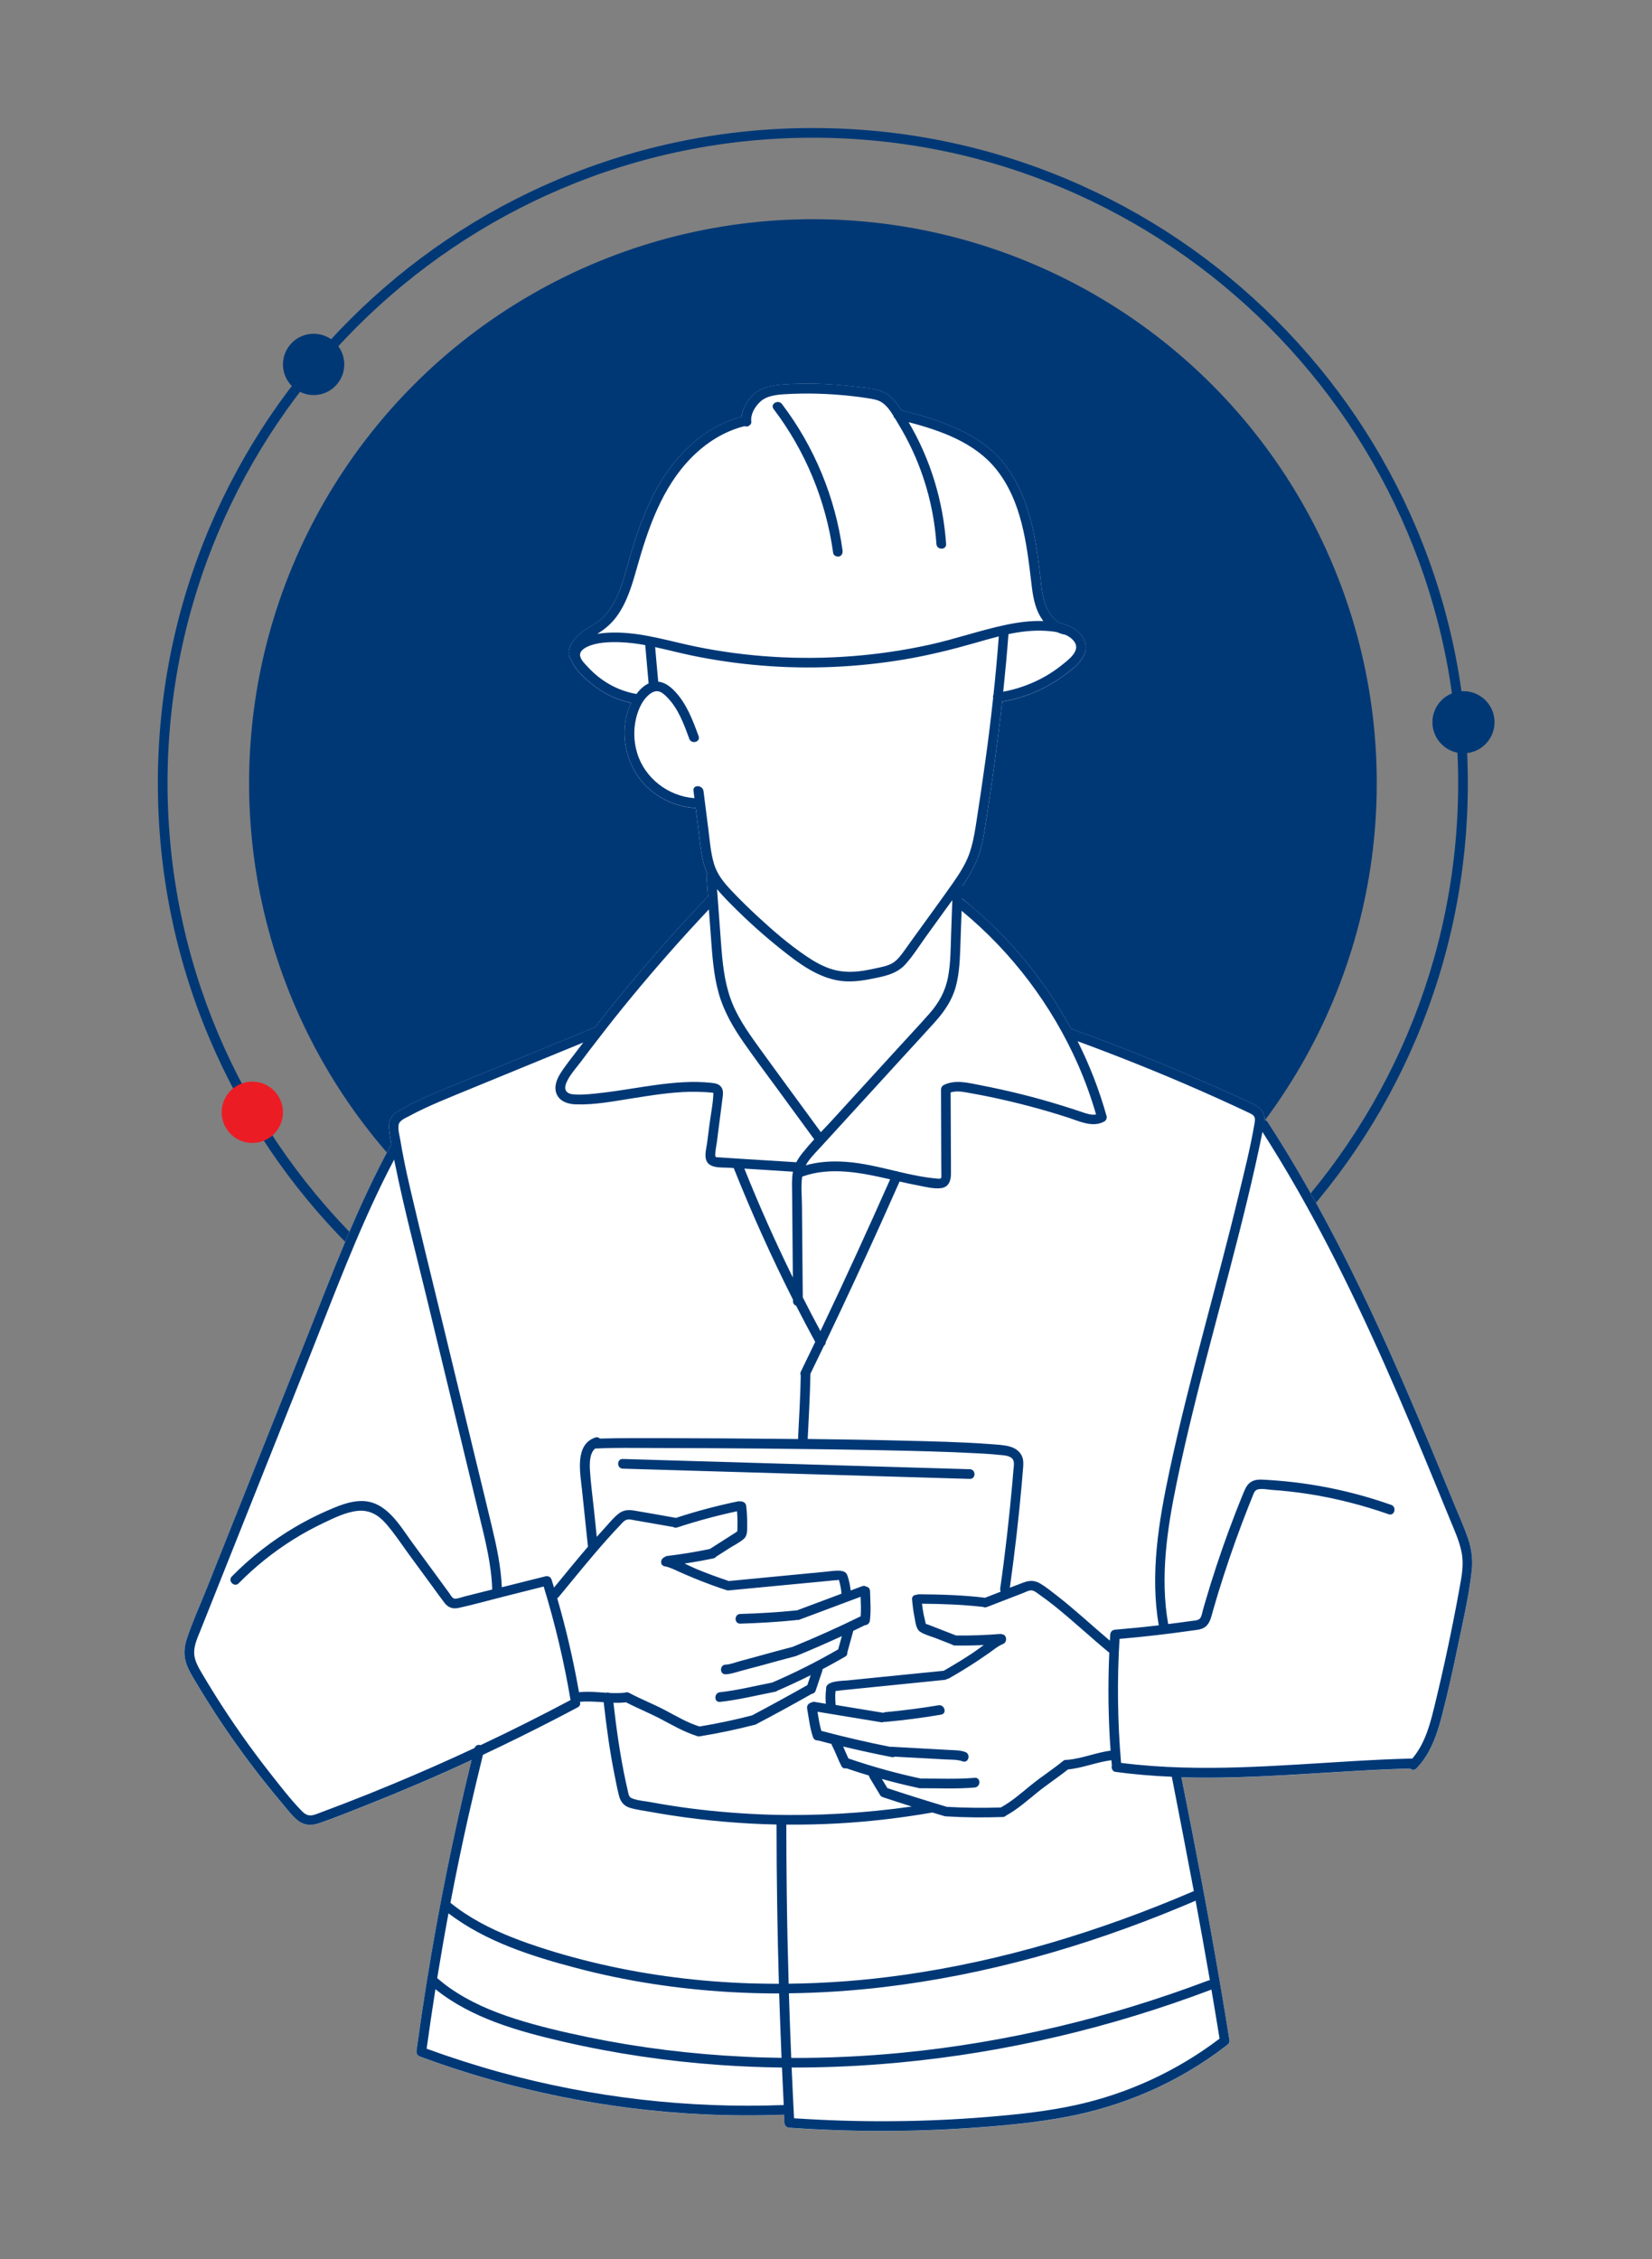
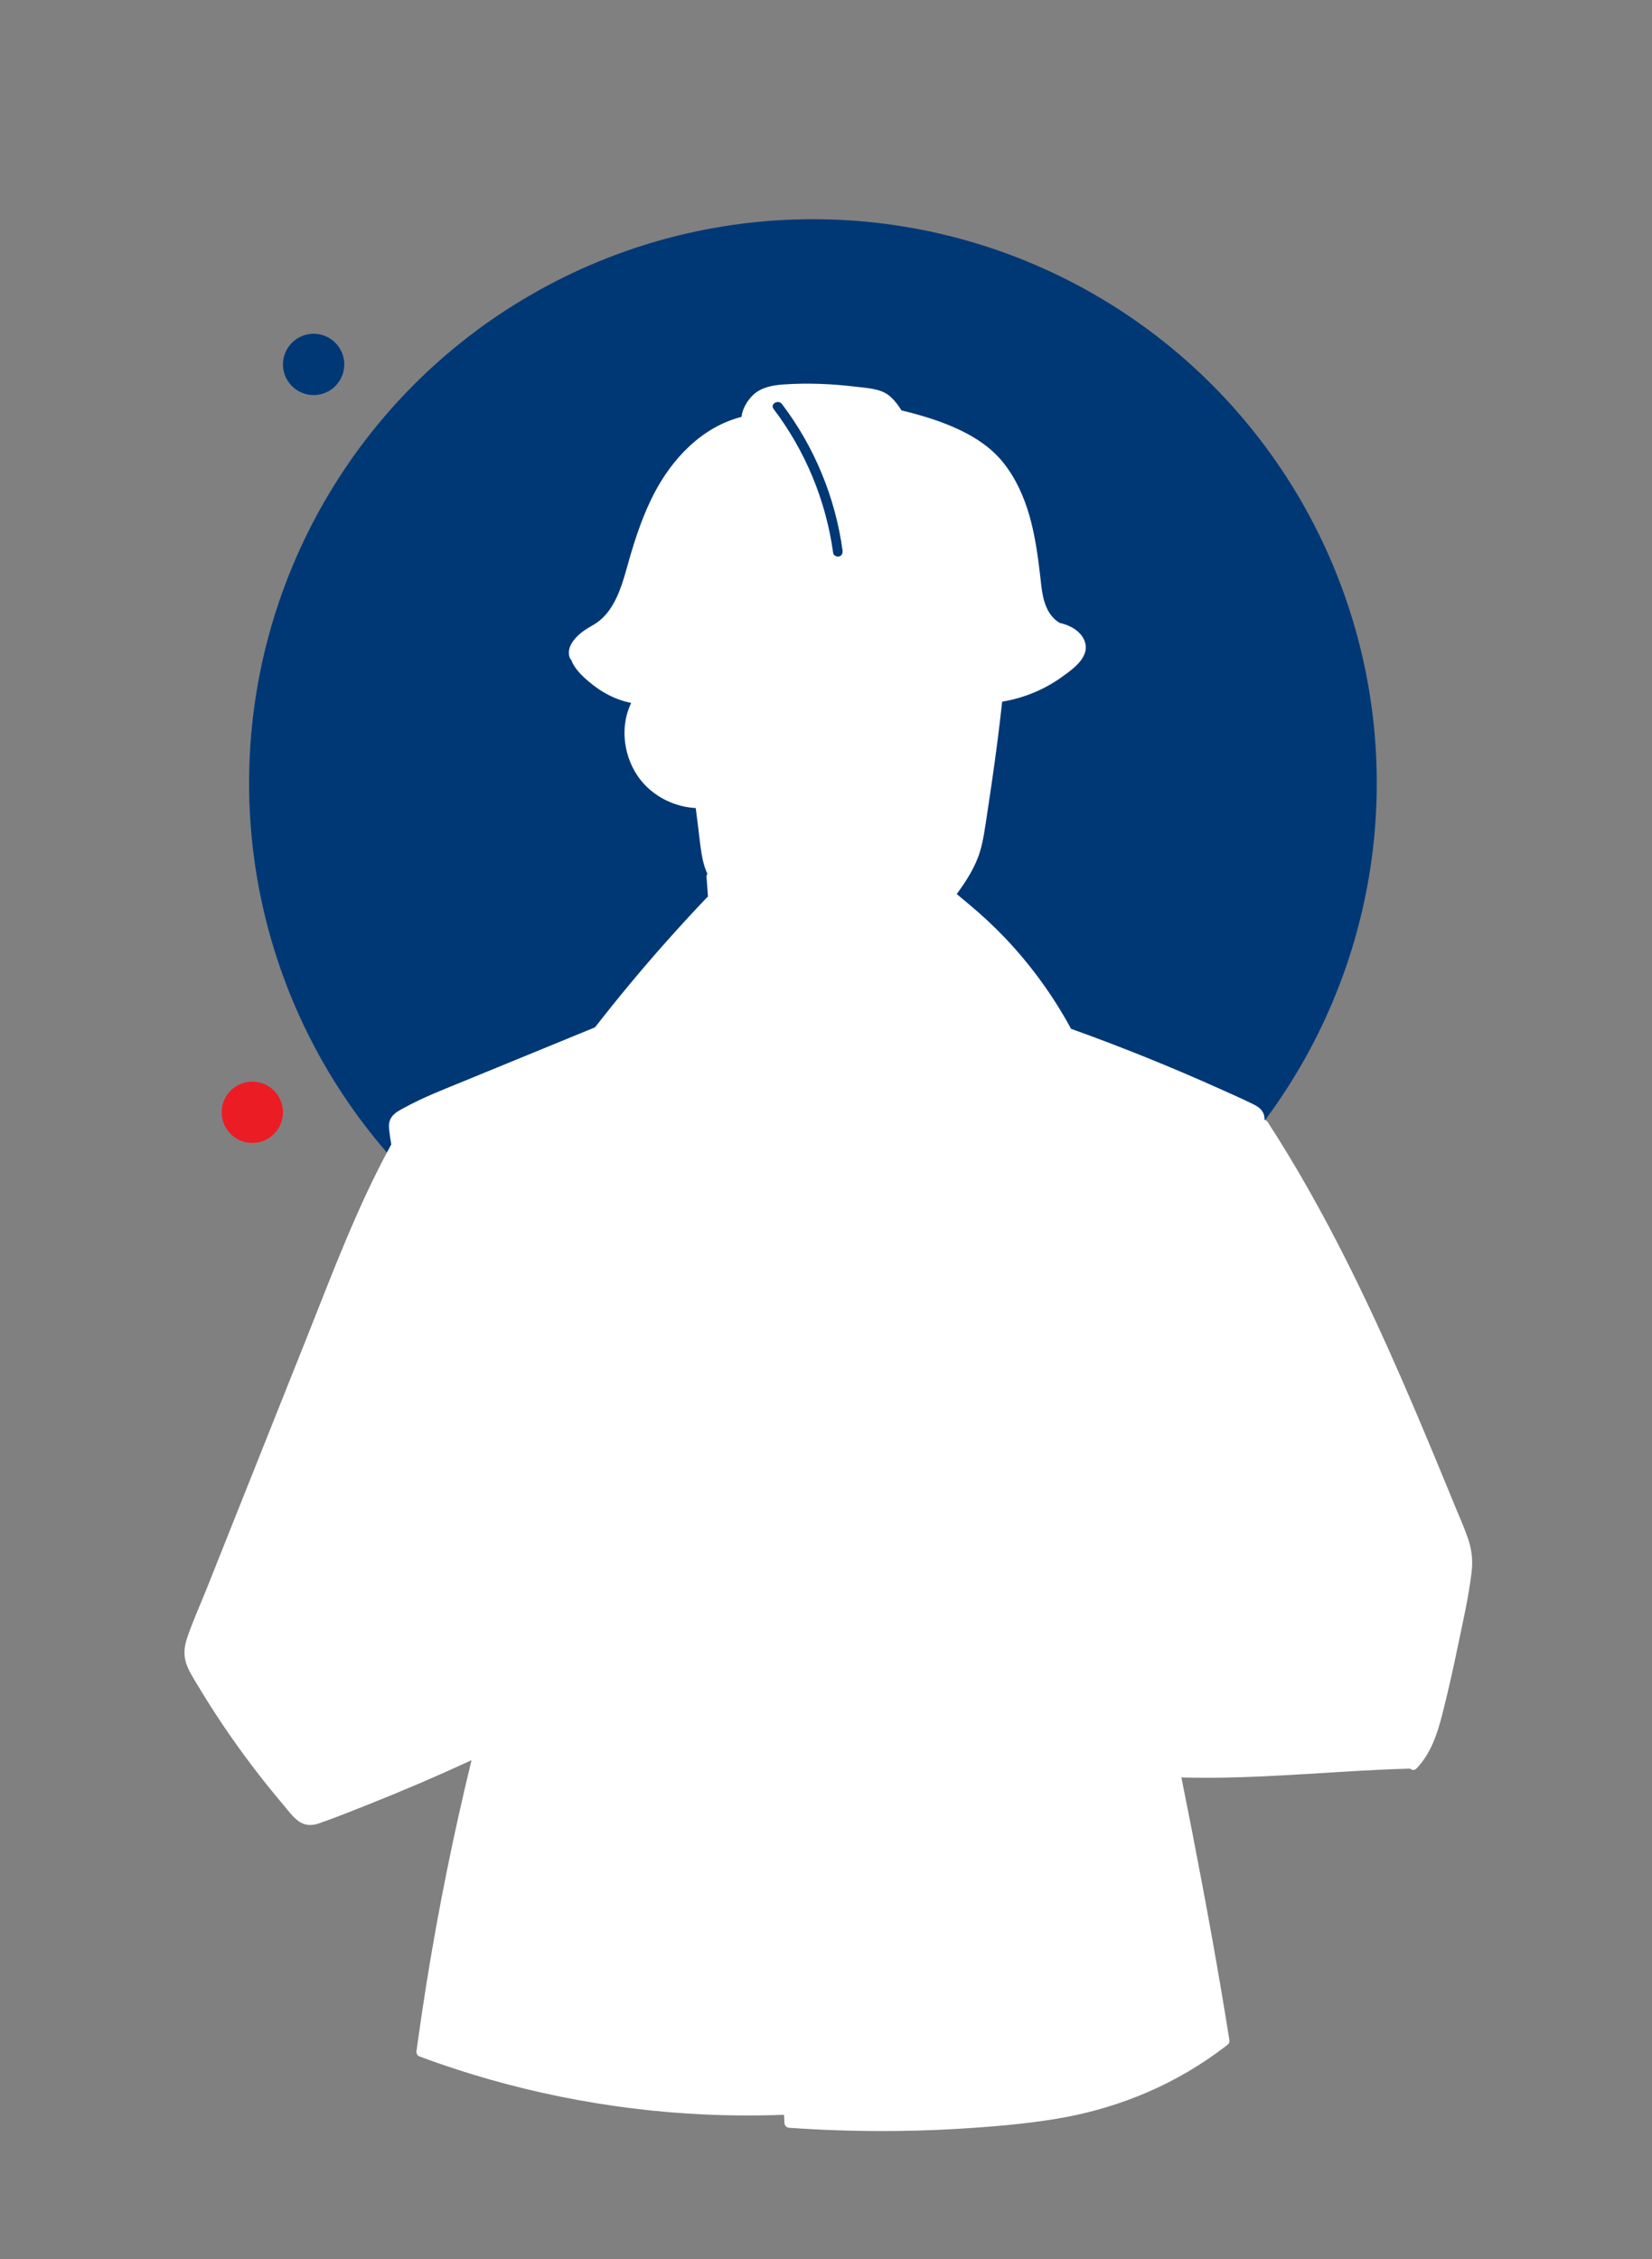
<svg xmlns="http://www.w3.org/2000/svg" version="1.1" id="Layer_1" x="0px" y="0px" viewBox="0 0 2048 2800" style="enable-background:new 0 0 2048 2800;" xml:space="preserve">
  <rect x="0" y="0" width="2048" height="2800" fill="#808080" stroke="none" />
  <style type="text/css">
	.st0{fill:#003876;}
	.st1{fill:#003876;stroke:#003876;stroke-miterlimit:10;}
	.st2{fill:#EC1C24;}
	.st3{fill:#FFFFFF;}
</style>
  <g>
    <g>
      <circle class="st0" cx="1007.8" cy="970.7" r="699" />
      <g>
-         <path class="st0" d="M1007.7,1782.7c-109.6,0-216-21.5-316.1-63.8c-96.7-40.9-183.5-99.4-258.1-174     c-74.6-74.6-133.1-161.4-174-258.1c-42.3-100.1-63.8-206.5-63.8-316.1s21.5-216,63.8-316.1c40.9-96.7,99.4-183.5,174-258.1     c74.6-74.6,161.4-133.1,258.1-174c100.1-42.3,206.5-63.8,316.1-63.8s216,21.5,316.1,63.8c96.7,40.9,183.5,99.4,258.1,174     c74.6,74.6,133.1,161.4,174,258.1c42.3,100.1,63.8,206.5,63.8,316.1s-21.5,216-63.8,316.1c-40.9,96.7-99.4,183.5-174,258.1     c-74.6,74.6-161.4,133.1-258.1,174C1223.7,1761.2,1117.4,1782.7,1007.7,1782.7z M1007.7,170.7c-441.1,0-800,358.9-800,800     s358.9,800,800,800s800-358.9,800-800S1448.9,170.7,1007.7,170.7z" />
-       </g>
+         </g>
      <circle class="st0" cx="388.8" cy="451.7" r="38" />
-       <circle class="st1" cx="1814.3" cy="895.2" r="38" />
      <circle class="st2" cx="312.8" cy="1378.7" r="38" />
    </g>
    <g>
      <path class="st3" d="M1820,1907.3c-4.5-13.3-10.3-26.2-15.7-39.2c-43-104.8-86.5-209.6-137.7-310.7    c-28.9-57.1-60.2-112.9-95-166.6c-1-1.6-2.4-2.4-3.9-2.7c0-2-0.2-4-0.7-6c-1.7-6.2-6.7-10.1-12.3-12.9    c-13.6-6.8-27.7-12.9-41.6-19.2c-60.7-27.3-122.6-52.3-185.3-74.8c-22.1-40.8-49.6-78.7-81.6-112.4    c-13.9-14.6-28.7-28.4-44.2-41.3v0l-15.9-13.3c12-16.6,23.3-33.8,29.1-53.7c4-13.7,5.8-27.9,8-41.9c2.1-13.9,4.2-27.7,6.2-41.6    c4.9-33.7,9.3-67.4,13-101.3c26.8-4.4,52.6-15,74.6-31c10.2-7.4,23.2-16.4,27.7-28.7c4.3-11.7-2-22.8-11.5-29.6    c-2.6-1.9-5.4-3.4-8.3-4.7c-0.3-0.1-0.6-0.3-0.9-0.4c-3.2-1.3-6.6-2.4-10-3.1c-7.4-4-13-11.3-16.4-18.8c-5.5-12.2-6.5-26-8-39.1    c-2.9-25.2-6.4-50.4-13.3-74.8c-6.8-23.7-16.9-46.4-32.3-65.8c-14.2-17.9-33.6-31-54.1-40.7c-23-11-47.6-18.3-72.3-24.3    c-4.6-7.3-9.9-14.3-16.6-19.3c-11-7.9-26.5-8.4-39.5-10c-29.6-3.6-59.7-4.9-89.5-2.9c-13.5,0.9-28.1,3.3-38.3,13    c-7,6.7-13.4,17-14.4,27.2c-49.1,12.5-86.2,51.9-108.8,95.8c-12.8,24.9-21.9,51.5-29.7,78.4c-6.5,22.4-11.8,46.3-25.6,65.6    c-3.6,5-7.9,9.6-12.7,13.4c-5.6,4.4-12.2,7.4-18.1,11.5c-10.1,7-22.9,20-18.2,33.6c0.4,1.2,1.1,2.1,1.9,2.7    c0.2,0.7,0.5,1.4,0.8,2.1c4.9,11.5,16.5,21.6,26.2,29.2c10.4,8.1,21.9,14.6,34.4,18.8c4.3,1.5,8.6,2.6,13,3.5    c-16.6,34.2-7.4,78.7,20,104.6c16.1,15.2,37.1,24.2,59.1,25.6c0.3,0,0.6,0,0.9,0c1,7.9,2,15.8,3,23.7c1.7,13.6,2.9,27.4,5.8,40.8    c1.3,6,3.2,11.7,5.7,17.2c-0.8,0.9-1.2,2.2-1.1,3.8c0.6,8.2,1.2,16.4,1.8,24.5c-0.5,0.3-1.1,0.7-1.6,1.2    c-32.7,34.4-64.3,69.8-94.6,106.2c-14.9,17.9-29.5,36.1-43.9,54.5c-53.7,22-107.4,44.1-161.1,66.1c-25.6,10.5-51.7,20.5-76,33.9    c-5.2,2.8-10.8,5.7-14.5,10.5c-3.8,4.9-4.3,10.9-3.5,16.9c0.7,5.9,1.6,11.9,2.6,17.8c-0.1,0.2-0.2,0.4-0.4,0.6    c-41.5,75.8-71.9,157.2-103.8,237.3c-33.2,83.3-66.5,166.7-99.7,250c-8.4,21-16.7,42-25.1,63c-8.2,20.5-17.6,41-24.5,62    c-3,9.2-4,18.7-1.4,28.1c2.6,9.4,8,17.8,12.9,26.1c10.5,17.5,21.4,34.8,32.8,51.8c23.1,34.3,48.1,67.4,74.8,98.9    c5.9,7,11.7,15,19,20.6c7.9,6,16.7,6.2,25.9,3c19.9-6.9,39.6-14.8,59.2-22.6c43.8-17.4,87.1-35.9,129.8-55.7    c-22.3,91.5-41,183.9-55.9,276.9c-4.4,27.7-8.5,55.4-12.3,83.2c-0.5,3.4,0.8,6.1,4.2,7.4c112.9,41.9,232.3,66.1,352.6,71.7    c32.9,1.5,65.9,1.6,98.8,0.4c0.2,3.4,0.3,6.7,0.5,10.1c0.2,3.4,2.6,5.8,6,6c77.2,5.4,154.7,5.4,231.8-0.2    c37.6-2.7,75.3-6.3,112.4-13.3c34-6.5,67.1-16.6,98.9-30.2c35-15,68-34.4,98.2-57.6c0.4-0.3,0.7-0.6,1-0.9    c2.2-1.2,3.8-3.6,3.3-6.6c-13.7-86.2-29.4-172.1-46.1-257.8c-4.4-22.6-8.9-45.2-13.4-67.7c67.8,2,135.8-3.2,203.5-7.2    c26.7-1.6,53.3-3,80-3.7c2.1,1.9,5.4,2.5,8-0.2c17.6-18.3,25.7-42.6,31.8-66.6c7.4-28.9,13.9-58.1,19.9-87.3    c6.1-29.2,12.9-58.7,16.4-88.3C1826.2,1935.1,1824.7,1921.1,1820,1907.3z" />
      <g>
        <path class="st0" d="M1032.9,685.5c0.4,3.2,4.5,4.9,7.4,4.2c3.5-0.9,4.6-4.2,4.2-7.4c-8.9-65.7-35-128.7-75.1-181.5     c-4.6-6.1-15-0.1-10.4,6.1C998.5,559,1024,620.6,1032.9,685.5z" />
-         <path class="st0" d="M1820,1907.2c-4.5-13.3-10.3-26.2-15.7-39.2c-43-104.8-86.5-209.6-137.7-310.7     c-28.9-57.1-60.2-112.9-95-166.6c-1-1.6-2.4-2.4-3.9-2.7c0-2-0.2-4-0.7-6c-1.7-6.2-6.7-10.1-12.3-12.9     c-13.6-6.8-27.7-12.9-41.6-19.2c-60.7-27.3-122.6-52.3-185.3-74.8c-22.1-40.8-49.6-78.7-81.6-112.4     c-16.6-17.4-34.4-33.7-53.3-48.6c-0.1-0.1-0.1-0.1-0.2-0.2c0.2-5.2,0.4-10.4,0.6-15.7c0-0.1,0-0.2,0-0.3     c9.2-13.5,17.3-27.6,21.9-43.5c4-13.7,5.8-27.9,8-41.9c2.1-13.9,4.2-27.7,6.2-41.6c4.9-33.7,9.3-67.4,13-101.3     c26.8-4.4,52.6-15,74.6-31c10.2-7.4,23.2-16.4,27.7-28.7c4.3-11.7-2-22.8-11.5-29.6c-2.6-1.9-5.4-3.4-8.3-4.7     c-0.3-0.1-0.6-0.3-0.9-0.4c-3.2-1.3-6.6-2.4-10-3.1c-7.4-4-13-11.3-16.4-18.8c-5.5-12.2-6.5-26-8-39.1     c-2.9-25.2-6.4-50.4-13.3-74.8c-6.8-23.7-16.9-46.4-32.3-65.8c-14.2-17.9-33.6-31-54.1-40.7c-23-11-47.6-18.3-72.3-24.3     c-4.6-7.3-9.9-14.3-16.6-19.3c-11-7.9-26.5-8.4-39.5-10c-29.6-3.6-59.7-4.9-89.5-2.9c-13.5,0.9-28.1,3.3-38.3,13     c-7,6.7-13.4,17-14.4,27.2c-49.1,12.5-86.2,51.9-108.8,95.8c-12.8,24.9-21.9,51.5-29.7,78.4c-6.5,22.4-11.8,46.3-25.6,65.6     c-3.6,5-7.9,9.6-12.7,13.4c-5.6,4.4-12.2,7.4-18.1,11.5c-10.1,7-22.9,20-18.2,33.6c0.4,1.2,1.1,2.1,1.9,2.7     c0.2,0.7,0.5,1.4,0.8,2.1c4.9,11.5,16.5,21.6,26.2,29.2c10.4,8.1,21.9,14.6,34.4,18.8c4.3,1.5,8.6,2.6,13,3.5     c-16.6,34.2-7.4,78.7,20,104.6c16.1,15.2,37.1,24.2,59.1,25.6c0.3,0,0.6,0,0.9,0c1,7.9,2,15.8,3,23.7c1.7,13.6,2.9,27.4,5.8,40.8     c1.3,6,3.2,11.7,5.7,17.2c-0.8,0.9-1.2,2.2-1.1,3.8c0.6,8.2,1.2,16.4,1.8,24.5c-0.5,0.3-1.1,0.7-1.6,1.2     c-32.7,34.4-64.3,69.8-94.6,106.2c-14.9,17.9-29.5,36.1-43.9,54.5c-53.7,22-107.4,44.1-161.1,66.1c-25.6,10.5-51.7,20.5-76,33.9     c-5.2,2.8-10.8,5.7-14.5,10.5c-3.8,4.9-4.3,10.9-3.5,16.9c0.7,5.9,1.6,11.9,2.6,17.8c-0.1,0.2-0.2,0.4-0.4,0.6     c-41.5,75.8-71.9,157.2-103.8,237.3c-33.2,83.3-66.5,166.7-99.7,250c-8.4,21-16.7,42-25.1,63c-8.2,20.5-17.6,41-24.5,62     c-3,9.2-4,18.7-1.4,28.1c2.6,9.4,8,17.8,12.9,26.1c10.5,17.5,21.4,34.8,32.8,51.8c23.1,34.3,48.1,67.4,74.8,98.9     c5.9,7,11.7,15,19,20.6c7.9,6,16.7,6.2,25.9,3c19.9-6.9,39.6-14.8,59.2-22.6c43.8-17.4,87.1-35.9,129.8-55.7     c-22.3,91.5-41,183.9-55.9,276.9c-4.4,27.7-8.5,55.4-12.3,83.2c-0.5,3.4,0.8,6.1,4.2,7.4c112.9,41.9,232.3,66.1,352.6,71.7     c32.9,1.5,65.9,1.6,98.8,0.4c0.2,3.4,0.3,6.7,0.5,10.1c0.2,3.4,2.6,5.8,6,6c77.2,5.4,154.7,5.4,231.8-0.2     c37.6-2.7,75.3-6.3,112.4-13.3c34-6.5,67.1-16.6,98.9-30.2c35-15,68-34.4,98.2-57.6c0.4-0.3,0.7-0.6,1-0.9     c2.2-1.2,3.8-3.6,3.3-6.6c-13.7-86.2-29.4-172.1-46.1-257.8c-4.4-22.6-8.9-45.2-13.4-67.7c67.8,2,135.8-3.2,203.5-7.2     c26.7-1.6,53.3-3,80-3.7c2.1,1.9,5.4,2.5,8-0.2c17.6-18.3,25.7-42.6,31.8-66.6c7.4-28.9,13.9-58.1,19.9-87.3     c6.1-29.2,12.9-58.7,16.4-88.3C1826.2,1935,1824.7,1921,1820,1907.2z M1489.4,1352.4c12.9,5.7,25.8,11.5,38.6,17.4     c6.4,3,12.8,5.9,19.2,9c2.6,1.2,6,2.5,7.6,5.1c1.5,2.5,0.9,6,0.4,8.8c-4.9,29.2-12.3,58.2-19.2,86.9     c-27.5,114.7-61.5,227.8-86.1,343.2c-13.4,62.9-24.3,127.8-13.4,191.8c-18,2.1-36,3.9-54.1,5.4c-3.4,0.3-5.8,2.5-6,6     c-0.2,2.5-0.3,5.1-0.5,7.6c-22.2-18.7-43.4-38.6-66.4-56.4c-6.4-4.9-12.8-10.2-19.7-14.3c-7-4.2-13.4-4.2-20.9-1.4     c-5.7,2.1-11.3,4.3-17,6.5c6-42.9,11-85.9,14.8-129c0.5-5.5,1-11.1,1.4-16.7c0.4-4.8,1-9.8-0.2-14.5c-2.1-8-8.7-12.9-16.4-14.9     c-7.5-2-15.6-2.3-23.4-2.9c-35.8-2.7-71.7-3.4-107.6-4.3c-39.7-1-79.5-1.6-119.2-2.1c1.3-27,2.9-53.9,3.4-80.9     c5.6-11.5,11.1-23,16.7-34.5c1.4-1.2,2.4-2.9,2.3-4.8c23.4-48.9,46.2-98,68.5-147.4c7.7-17.1,15.4-34.3,23-51.5     c7.6,1.7,15.1,3.4,22.7,4.8c9,1.7,19.6,4.6,28.7,3.4c9.3-1.1,12.2-9,12.3-17.2c0.1-10.6-0.1-21.2-0.1-31.8     c-0.1-23.2-0.2-46.4-0.3-69.6c6.1-2,12.9-1.2,19.2-0.1c8.8,1.5,17.5,3.2,26.2,4.9c17,3.5,33.8,7.4,50.6,11.8s33.4,9.3,49.8,14.6     c14.1,4.6,30.3,12.7,44.7,4.8c2.3-1.3,3.5-4.3,2.8-6.8c-9-32-21-63.1-35.9-92.7C1387.8,1309.7,1439,1330.2,1489.4,1352.4z      M1323.5,2181.3c-0.3,0-0.5,0.1-0.8,0.1c-1.6-0.3-3.4,0.1-4.9,1.4c-12.8,10.5-26.8,19.4-39.6,29.8c-12,9.7-23.9,20.4-37.6,27.8     c-22.3,0.7-44.6,0.4-66.8-0.8c-0.3-0.1-0.5-0.2-0.9-0.3c-24.4-7.3-48.7-14.9-72.8-22.9c-2.2-3.8-4.6-7.6-6.9-11.4     c14.7,4.1,29.6,7.8,44.6,11c0.7,0.3,1.6,0.5,2.6,0.5c22.7-0.1,45.4,1.1,68-0.9c7.6-0.7,7.7-12.7,0-12c-22.3,1.9-44.7,0.8-67,0.9     c-30.3-6.5-60.2-14.8-89.6-24.9c-2.3-4.9-4.4-9.9-6.5-14.8c20,4.8,40,9.2,60.2,13.1c1.5,0.3,2.8,0.1,3.9-0.5     c13.6,0.7,27.1,1.5,40.7,2.2c7.2,0.4,14.4,0.8,21.6,1.2c7.1,0.4,14.9-0.1,21.7,2.4c7.3,2.6,10.4-9,3.2-11.6     c-6.6-2.4-14-2.2-21-2.6c-7.8-0.4-15.7-0.9-23.5-1.3c-15.7-0.9-31.4-1.7-47-2.6c-0.5,0-1,0-1.5,0.1     c-28.7-5.7-57.2-12.3-85.4-19.8c-2.2-7.8-3.5-15.8-4.7-23.7c26.3,4.3,52.6,8.6,78.8,13c1.4,0.2,2.7,0,3.7-0.5     c0.5,0.1,1,0.1,1.6,0.1c23.1-2.1,46.2-5.1,69.1-9c7.6-1.3,4.4-12.8-3.2-11.6c-21.9,3.6-43.8,6.5-65.9,8.5c-1,0.1-1.8,0.4-2.6,0.8     c-19.7-3.2-39.3-6.5-59-9.7c-0.6-5.5-0.7-10.9-0.3-16.4c0.2-0.4,0.4-0.7,0.6-1.1c0,0,0.1,0,0.1,0c1.3,0.3,3.6-0.4,5-0.5     c2.6-0.3,5.3-0.5,7.9-0.8c5.9-0.6,11.9-1.2,17.8-1.8c11.6-1.2,23.1-2.3,34.7-3.5c23.1-2.3,46.2-4.6,69.3-7     c1.3-0.1,2.3-0.6,3.2-1.2c0.8-0.1,1.6-0.3,2.4-0.8c11.6-6.6,22.9-13.5,34-20.8c5.3-3.5,10.5-7.1,15.7-10.7     c5.4-3.8,10.7-8.4,16.9-10.9c6.1-2.5,4.6-11.6-0.6-12c-0.8-0.4-1.8-0.6-3-0.5c-18.1,1.5-36.3,2.1-54.5,1.9     c-0.1-0.1-0.3-0.1-0.4-0.2c-11.3-4.4-22.6-8.8-33.9-13.2c-0.7-0.3-3-0.8-3.5-1.4c0.3,0.4-0.3-2.5-0.4-2.8     c-0.7-2.8-1.3-5.5-1.9-8.3c-0.9-4.5-1.6-9-2.1-13.5c25.4,0.2,50.8,1.1,76,4c1.2,0.6,2.6,0.8,4.3,0.1c0,0,0,0,0.1,0     c0.3-0.1,0.6-0.2,0.9-0.3c14.7-5.7,29.4-11.4,44.2-17.1c3.2-1.2,7.2-3.6,10.7-3.2c3.2,0.4,6.3,3.1,8.9,4.9     c6.4,4.5,12.6,9.1,18.7,14c23.5,18.7,45.2,39.3,68.4,58.3c-1.8,40.5-1.3,81,1.6,121.4C1358.7,2172.3,1341.6,2179.7,1323.5,2181.3     z M1499.9,2454.5c-0.7,0-1.4,0.1-2.1,0.4c-61,23-123.4,42.3-186.9,57.3c-63.5,15-128,25.9-193,32.2c-45.5,4.4-91.2,6.6-137,6.4     c-1.1-26.7-2.1-53.4-2.9-80.1c39.3-0.5,78.5-3.1,117.5-7.7c63.1-7.5,125.5-20,186.8-36.7c61.4-16.8,121.7-37.8,180.5-62.2     c6.5-2.7,13-5.4,19.4-8.2C1488.3,2388.8,1494.2,2421.6,1499.9,2454.5z M968.8,2548.6c0,0.7,0.1,1.4,0.1,2.1     c-15.3-0.2-30.6-0.6-45.9-1.4c-65-3.1-129.7-11-193.4-24.1c-30.8-6.4-61.6-13.5-91.6-23.1c-28.3-9.1-56-20.8-80.4-38     c-5.4-3.8-10.6-7.9-15.6-12.2c4.4-26.8,9-53.6,14-80.3c46,35,103.1,53.2,158.3,67.7c62,16.4,125.7,26,189.7,29.8     c20.6,1.2,41.3,1.8,61.9,1.8C966.8,2496.7,967.7,2522.7,968.8,2548.6z M954.7,2249.3c-33.1-1-66.1-3.6-98.9-7.8     c-16.3-2.1-32.6-4.7-48.9-7.7c-7.5-1.4-16.3-1.9-23.5-4.8c-3.4-1.4-4-4.2-4.7-7.4c-1-4.3-2-8.7-2.9-13c-7-32.4-11.6-65.1-15.3-98     c4.9,0.1,9.9,0,14.8-0.5c0.3,0,0.5-0.1,0.8-0.1c14.4,7.5,29.5,13.5,43.8,21.1c14,7.4,28.4,15.7,43.6,20.5     c1.1,0.6,2.4,0.8,3.9,0.6c23.2-3.8,46.2-8.6,68.9-14.5c1-0.3,1.8-0.7,2.5-1.3c0,0,0.1,0,0.1,0c22.6-11.9,45.1-24.2,67.3-36.8     c2.1-0.3,4.1-1.5,5-4.1c2.7-8,5.4-16.1,8.1-24.1c0.3-0.9,0.4-1.7,0.3-2.4c9.4-5,18.8-10.2,28-15.5c2.3-1.3,3.1-3.5,2.9-5.5     c2.4-8.3,4.5-16.7,6.9-25c0.2-0.5,0.2-1,0.3-1.5c4.8-2.3,9.6-4.6,14.4-7c2.9-0.2,5.8-2.1,6.3-5.7c1.5-12.2,0.5-24.4,0.2-36.6     c-0.1-3.4-2.4-5.3-5-5.7c-1.2-0.9-2.9-1.2-4.8-0.4c-4.7,1.8-9.5,3.5-14.2,5.3c-0.7-6.1-1.9-12.1-3.8-17.9     c-0.1-0.4-0.3-0.7-0.5-1.1c-2.4-8.4-18.5-5-25.1-4.4c-13.5,1.3-27.1,2.6-40.6,3.9c-27.1,2.6-54.2,5.2-81.3,7.8c0,0,0,0,0,0     c-0.3-0.2-0.7-0.3-1.1-0.5c-12.9-4.3-25.7-9-38.3-14.2c-5-2.1-10.1-4.6-15.2-7c12-1.8,23.9-3.9,35.7-6.4c1.6-0.3,2.7-1.1,3.4-2.1     c5.6-3.6,11.3-7.2,16.9-10.8c5.7-3.6,12.8-7,17.8-11.6c4.6-4.2,3.7-12.1,3.8-17.7c0.1-7.6-0.3-15.1-1.2-22.7     c-0.4-4-4-5.9-7.1-5.7c-0.9-0.2-1.9-0.3-2.9-0.1c-26.1,5.4-51.8,12.2-77,20.5c-0.1,0-0.1,0-0.2,0c-17.1-3-34.3-6.2-51.4-9     c-7.8-1.3-14.1-0.9-20.4,4.4c-6,5-11.2,11.3-16.4,17.1c-3.3,3.6-6.6,7.3-9.9,11c-1.1-11-2.3-22-3.4-33.1c-1.7-16.3-4-32.6-5-49     c-0.5-8.2-0.8-21.9,6.7-27.5c0.5,0.1,1,0.2,1.6,0.1c23.8-1.2,47.8-0.6,71.6-0.6c44.8,0,89.6,0.3,134.4,0.7     c49.7,0.5,99.5,1.1,149.2,2.1c39.1,0.8,78.2,1.7,117.3,3.8c6.3,0.3,12.6,0.7,18.9,1.2c2.4,0.2,4.8,0.4,7.3,0.7     c5.2,0.5,13.6,0.6,17,5.3c2.5,3.5,1.4,9.1,1,13.1c-0.5,5.6-0.9,11.1-1.4,16.7c-1,10.8-2,21.5-3.1,32.3     c-2.2,21.8-4.7,43.7-7.5,65.5c-1.4,10.8-2.8,21.7-4.4,32.5c-0.2,1.5,0,2.9,0.5,4.2c-6.4,2.5-12.9,5-19.3,7.5     c-27.2-3.3-54.7-4.1-82.1-4.3c-1.2,0-2.2,0.3-3,0.7c-3,0-5.8,1.9-5.4,5.8c0.7,7.5,1.6,14.9,3.1,22.2c1.1,5.7,1.7,14.4,7.1,17.9     c5.7,3.6,13.2,5.5,19.4,7.9c6.6,2.6,13.1,5.1,19.7,7.7c0.9,0.8,2.1,1.2,3.7,1.3c12,0.2,24,0,35.9-0.6c-4.4,3.2-8.8,6.5-13.2,9.5     c-11.6,7.7-23.5,15-35.6,21.9c-0.3,0.2-0.5,0.3-0.8,0.5c-26.7,2.7-53.3,5.4-80,8c-13.2,1.3-26.4,2.7-39.6,4     c-5.9,0.6-27.6,0.2-26.2,10.6c0,0.1,0,0.3-0.1,0.4c-0.7,6-0.8,11.9-0.3,17.9c-4.6-0.8-9.2-1.5-13.8-2.3c-1.6-0.3-3.1,0.1-4.2,0.8     c-3,0.7-5.9,3.4-5.2,7.4c2.1,11.9,3.4,24,7.3,35.5c1,3.1,3.8,4.3,6.4,4.1c5.5,1.5,11,2.9,16.5,4.3c0.1,0.5,0.3,1.1,0.6,1.7     c4.3,8.4,7.4,17.3,11.7,25.7c1.4,2.7,3.9,3.4,6.2,2.8c9.3,3.2,18.6,6.2,28,9c0.1,0.8,0.3,1.7,0.8,2.6c4,6.9,8.4,13.7,12.4,20.6     c0.6,1.5,1.8,2.8,3.7,3.5c12,4,24.1,7.9,36.1,11.7C1072.2,2247.4,1013.4,2251,954.7,2249.3z M717.8,2097.5     c-6.9-39.3-15.9-78.2-27-116.5c0.6-0.3,1.2-0.8,1.7-1.4c20-24.1,39.5-48.6,60.4-71.9c5-5.6,10-11.1,15.2-16.5     c2.2-2.3,4.5-5.4,7.4-6.9c3.5-1.9,7.7-0.5,11.4,0.1c15.9,2.8,31.7,5.5,47.6,8.3c0.1,0,0.1,0,0.2,0c1.2,0.9,2.9,1.2,4.8,0.6     c24.3-8,49.1-14.7,74.2-20.1c0.3,4,0.5,8.1,0.6,12.1c0,2.8,0,5.7-0.1,8.5c-0.2,4.3,0.6,4-2.6,6c-10.5,6.7-21,13.4-31.5,20.1     c-0.1,0-0.1,0.1-0.2,0.1c-17.4,3.6-34.9,6.5-52.6,8.6c-1.4,0.2-2.6,0.7-3.5,1.5c-5,1.8-6.2,10.1,0.2,11.3     c6.7,1.3,12.6,4.4,18.8,7.2c6,2.7,12,5.2,18,7.7c12.6,5.2,25.4,9.9,38.3,14.2c0.4,0.1,0.7,0.2,1,0.2c0.9,0.5,2,0.8,3.3,0.6     c23.5-2.2,46.9-4.5,70.4-6.7c11.6-1.1,23.1-2.2,34.7-3.3c5.6-0.5,11.2-1.1,16.8-1.6c3-0.3,5.9-0.6,8.9-0.9c1.6-0.2,3.4,0,5-0.5     c0.2-0.1,0.4-0.1,0.5-0.1c0.1,0.2,0.2,0.3,0.4,0.5c1.6,5.4,2.7,11,3.1,16.7c-18.4,6.9-36.9,13.8-55.3,20.7c0,0,0,0-0.1,0     c-0.3,0-0.6,0-0.9,0c-23,2.4-46.1,3.7-69.2,4.4c-7.7,0.2-7.7,12.2,0,12c23.1-0.7,46.2-2,69.2-4.4c0.3,0,0.7-0.1,1-0.2     c0.9,0.2,2,0.1,3.1-0.3c25.3-9.5,50.6-18.9,75.9-28.4c0.3,8.1,0.7,16.1,0.1,24.2c-27.5,13.5-55.5,26.1-83.9,37.7     c-0.1,0.1-0.2,0.1-0.4,0.2c-0.2,0-0.3,0.1-0.5,0.1c-14.1,3.6-28.1,7.5-42.1,11.4c-7,1.9-14.1,3.8-21.1,5.7     c-6.4,1.6-12.8,4.5-19.4,4.8c-7.7,0.3-7.7,12.3,0,12c6.6-0.3,12.6-2.5,18.9-4.2c7.7-2.2,15.5-4.1,23.3-6.2     c14.5-4,28.9-8,43.5-11.8c0.3-0.1,0.5-0.1,0.8-0.2c0,0,0.1,0,0.1,0c0,0,0.1,0,0.1,0c19.3-7.9,38.4-16.2,57.3-24.9     c-1.5,5.5-2.9,11-4.5,16.4c-26.4,15.3-53.7,29-81.7,41.1c-21.5,4.2-42.9,9.6-64.8,12c-7.6,0.8-7.7,12.8,0,12     c23.1-2.5,45.7-8.2,68.5-12.6c1.1-0.2,2-0.7,2.7-1.3c13.9-6,27.6-12.4,41.2-19.2c-1.4,4.1-2.8,8.2-4.1,12.3     c-22.5,12.7-45.1,25.1-68,37.2c-0.2,0.1-0.4,0.2-0.5,0.3c-21.5,5.6-43.3,10.2-65.2,13.8c-14.9-4.6-28.8-12.9-42.6-20.2     c-14.6-7.7-30.1-13.7-44.7-21.5c-1.9-1-3.8-0.9-5.3-0.2c-6.3,0.6-12.5,0.6-18.8,0.3c-1.4-0.5-3-0.6-4.4-0.2     C740.1,2097.4,728.9,2096.3,717.8,2097.5z M982,1479.2c0.3,34.8,0.6,69.6,0.9,104.3c-21.7-44.2-41.8-89.2-60.1-135     c20.1,1.3,40.2,2.5,60.2,3.8C981.4,1461.2,981.9,1470.3,982,1479.2z M995.2,1608c-0.3-38-0.7-76-1-113.9     c-0.1-11.6-1.5-24.1,0.3-35.7c35.4-12.7,73.3-4.8,109,3.4c-27.3,61.5-55.2,122.7-84.2,183.5c-0.7,1.5-1.5,3.1-2.2,4.6     C1009.6,1636,1002.3,1622.1,995.2,1608z M1336.7,1320.2c8.7,19.9,16.1,40.4,22.1,61.2c-5.6,1-11.6-1-16.9-2.8     c-8.4-2.8-16.8-5.6-25.3-8.2c-16.5-5.1-33.2-9.8-50-14s-33.7-7.9-50.7-11.2c-15.1-2.9-31.9-7.6-46.3-0.1c-1.8,1-3,3.2-3,5.2     c0.1,20.2,0.2,40.4,0.2,60.6c0,10.3,0.1,20.5,0.1,30.8c0,4.6,0.1,9.3,0.1,13.9c0,1.1,0.3,3.8-0.5,4.7c-1.1,1.3-3.8,0.6-5.3,0.5     c-16.1-1.4-31.8-4.8-47.5-8.5c-0.9-0.5-2-0.7-2.9-0.7c-20.5-4.8-41-10-62.1-11.5c-16.7-1.2-33.7-0.3-49.8,4.3     c0.8-1.5,1.7-3,2.7-4.4c5.2-7.4,11.8-13.8,17.8-20.4c6.7-7.3,13.4-14.6,20.1-22c26.5-29,53.1-58.1,79.6-87.1     c13.2-14.4,26.5-28.8,39.6-43.3c11.6-12.9,21.2-26.6,26-43.5c5.2-18.7,5.4-38.5,6.1-57.8c0.4-12.3,0.9-24.6,1.3-37     C1254.5,1180.3,1304.2,1246.2,1336.7,1320.2z M1179.1,1157.9c-0.6,17.8-0.5,36-3.9,53.5c-3.4,17.7-11.4,31.9-23.3,45.3     c-12.9,14.6-26.2,28.7-39.3,43.1c-26.5,29-53.1,58.1-79.6,87.1c-5,5.5-10.2,11-15.4,16.4c-26.2-36-52.7-71.7-78.7-107.8     c-13.1-18.2-26.1-37.1-33.5-58.4c-7.6-21.7-9.8-44.7-11.5-67.5c-1.7-22.5-3.4-45.1-5-67.6c8.1,9.9,17.5,19,26.6,28     c19.6,19.2,40.4,37.2,62.2,54c20.1,15.5,42.2,29.9,68.1,32.2c14.4,1.2,28.9-1.6,42.9-4.6c13.1-2.8,24.7-6.3,33.9-16.5     c9.4-10.5,17.1-22.8,25.3-34.2c8.6-11.9,17.1-23.8,25.7-35.6c2.3-3.2,4.6-6.4,7-9.6C1180.1,1129.7,1179.6,1143.8,1179.1,1157.9z      M1331.8,795.3c8.3,11.5-7.6,22.7-15.5,29.1c-21,16.9-46.2,28-72.6,33c2.5-23.8,4.7-47.6,6.5-71.4c15.1-3.2,30.4-5,46-4.1     c4.5,0.3,9.6,0.7,14.6,1.8c3.1,1.4,6.4,2.5,9.9,3.1C1325,788.6,1328.9,791.4,1331.8,795.3z M763.9,764.9     c13.4-17.8,19.7-39.9,25.7-61.1c13.8-48.9,31-99.4,67.4-136.4c18.3-18.6,40.7-32.9,66.1-39.2c0.7,0.3,1.4,0.4,2.3,0.5     c2.9,0,6.4-2.8,6-6c-1.2-9.1,4.4-18.4,10.8-24.5c8.1-7.8,20.8-9,31.5-9.6c27-1.6,54.2-0.7,81,2.2c6.9,0.7,13.7,1.6,20.5,2.7     c5.7,0.9,11.9,1.7,16.9,4.6c6.4,3.7,11.3,10.4,15.5,17.3c0.2,1.3,0.9,2.6,2.1,3.4c1.5,2.5,2.9,4.9,4.2,7.1     c12.9,21.2,23.3,43.7,31.1,67.3c8.7,26.3,14,53.5,15.9,81.1c0.5,7.7,12.5,7.7,12,0c-3.6-53.1-19.4-105.1-46.5-151     c39.8,10.3,81.8,25.3,108.1,57.7c32.3,39.8,38.4,93.5,44.2,142.6c1.7,14.4,3.9,29.4,11.8,41.9c0.9,1.5,1.9,2.9,3,4.3     c-15.6-0.6-31.2,1.5-46.5,4.7c-31.9,6.7-62.7,17.6-94.5,24.6c-63.6,14-129.2,19-194.2,15c-32.2-2-64.3-6.2-96-12.7     c-31.6-6.5-63-16.5-95.5-17.3c-8.5-0.2-17.6,0.1-26.4,1.6C749.6,780.1,757.4,773.5,763.9,764.9z M728.9,826.9     c-3.5-3.8-8.8-8.6-9.7-13.9c-1-5.7,4.7-9.4,9.2-11.5c11.8-5.4,26.6-5.8,39.4-5.5c10.8,0.3,21.5,1.7,32.1,3.6     c1.3,15.8,2.9,31.7,4.2,47.5c-6,2.8-11.1,7.7-15.1,13.1C765.6,856.1,745.1,844.4,728.9,826.9z M859.7,980.1     c0.4,3.1,0.8,6.1,1.2,9.2c-32.4-2.3-61.6-24.7-71-55.9c-4.9-16.1-4.8-33.5,0.5-49.5c2.7-8.1,6.8-16.2,13.2-22     c3.2-2.9,7.5-5.7,12-5.1c4.4,0.6,8.1,4.1,11.1,7.1c14.1,14.1,21.1,33.5,27.8,51.8c2.6,7.2,14.2,4.1,11.6-3.2     c-7.2-19.6-14.7-39.8-29.2-55.3c-5.7-6.1-12.7-11.5-20.9-12.3c-1.2-14.3-2.7-28.6-3.8-42.8c14.8,3.2,29.6,7.1,44.4,10.2     c28.7,6,57.8,10.2,87,12.6c59.2,4.9,118.8,2.3,177.4-7.5c29.7-5,58.9-12.2,87.9-20.5c9.7-2.8,19.4-5.6,29.3-8.1     c-1.8,24.2-4,48.3-6.6,72.4c-0.6,1.1-0.7,2.5-0.4,3.9c-2.8,25.7-5.9,51.4-9.5,77c-3.7,26.9-7.7,53.8-11.9,80.7     c-2,12.6-4.3,25.2-8.8,37.2c-4.6,12.1-11.7,23-19,33.6c-16,22.8-32.5,45.2-48.8,67.8c-4,5.6-8.1,11.2-12.1,16.9     c-3.6,5-7.4,10.3-12.5,14c-4.8,3.6-10.6,5.2-16.4,6.5c-6.8,1.6-13.8,3-20.7,4.2c-13.3,2.2-26.7,2.4-39.7-1.5     c-11.7-3.5-22.5-9.7-32.5-16.5c-21.4-14.5-41.3-31.7-60.3-49.3c-10.8-10-21.3-20.3-31.4-30.9c-9.7-10.2-18.5-20.6-22.5-34.3     c-4.1-13.6-5.1-28.2-6.9-42.3c-2-16-4.1-31.9-6.1-47.9C870.7,972.6,858.7,972.5,859.7,980.1z M783.4,1235.3     c30.6-37.1,62.4-73.1,95.4-108.1c0.9,11.6,1.7,23.3,2.6,34.9c1.7,23.3,3.3,46.8,9.7,69.4c6.2,22,17.7,41.8,30.7,60.5     c13.6,19.5,27.8,38.6,41.9,57.7c15.2,20.8,30.5,41.6,45.7,62.5c-5.1,5.6-10,11.2-14.7,17.1c-2.8,3.5-5.4,7.3-7.5,11.3     c-23.5-1.5-47.1-2.9-70.6-4.4c-5.6-0.4-11.3-0.7-16.9-1.1c-3-0.2-6-0.4-9-0.6c-2.8-0.2-3.9,0.3-4-2.7c-0.1-5.2,1.3-10.9,2-16     c0.8-6.3,1.6-12.5,2.4-18.8c1.5-11.9,3.1-23.8,4.6-35.7c0.6-4.3,1.3-9-1-13c-2.9-5-8.4-5.7-13.5-6.2c-22.4-2.3-45-0.4-67.2,2.6     c-22.5,3-44.8,7.2-67.3,9.8c-10.6,1.2-21.6,2.6-32.3,2.2c-3.6-0.1-8.2-0.4-11.1-2.8c-3.7-3-2.8-7.9-1.2-11.8     c4.1-9.6,12-18.1,18.2-26.3c6.7-9,13.5-18,20.4-26.8C754.5,1270.9,768.8,1253,783.4,1235.3z M494.2,1394.1     c1.1-5.6,8.8-8.4,13.2-10.8c6.3-3.4,12.8-6.7,19.3-9.7c12-5.6,24.3-10.7,36.6-15.8c53.3-21.9,106.6-43.7,159.8-65.6     c-2.6,3.4-5.1,6.7-7.7,10.1c-6.9,9.2-14.4,18.3-20.6,28.1c-5.2,8.2-9,18.8-3.6,27.9c4.8,8,14.4,10.3,23.1,10.6     c23.1,0.7,46.8-3.9,69.5-7.5c23.6-3.7,47.3-7.6,71.2-8.1c5.9-0.1,11.8,0,17.8,0.3c2.8,0.2,5.6,0.3,8.4,0.6     c3.4,0.4,3.3-0.3,3.1,2.8c-0.6,12.3-3.2,24.9-4.8,37.1c-0.9,7.3-1.9,14.5-2.8,21.8c-0.8,6.3-2.9,13.5-1.8,19.8     c2.3,13.1,18.8,11.1,28.7,11.7c2,0.1,4,0.2,6,0.4c22.1,55.4,46.6,109.9,73.5,163.2c0,0.7,0,1.3,0,2c0,2.9,1.7,4.6,3.8,5.4     c0.1,0.2,0.2,0.3,0.3,0.5c7.6,14.9,15.5,29.7,23.4,44.4c-5.9,12.2-11.7,24.4-17.7,36.6c-0.9,1.8-0.8,3.5-0.2,5     c-0.5,26.3-2.1,52.5-3.4,78.8c-6.3-0.1-12.7-0.2-19-0.2c-47.5-0.5-95-0.8-142.5-0.9c-28.1,0-56.2-0.3-84.2,0.5     c-1.3-1.4-3.2-2.1-5.6-1.3c-26.1,8.7-18.6,44.4-16.5,64.8c1.2,11.5,2.4,22.9,3.6,34.4c1.3,12,2.5,24.1,3.8,36.1     c-14.3,16.7-28.1,33.7-42.1,50.7c-1-3.3-2-6.5-3-9.8c-1-3.1-4.1-5-7.4-4.2c-18.1,4.5-36.2,9.1-54.3,13.6     c-1.1-25.7-6.5-50.9-12.5-75.9c-6.6-27.7-13.4-55.3-20.1-83c-13.4-55.5-26.8-111-40.3-166.6c-13.4-55.3-27.1-110.6-40.1-166.1     c-3.3-14-6.4-28-9.1-42.1c-1.3-6.4-2.4-12.8-3.5-19.3C495.6,1408.2,493,1400.3,494.2,1394.1z M427,2235.4     c-9.7,3.7-19.5,7.4-29.3,11.1c-4,1.5-8.3,3.5-12.7,3.7c-4.9,0.2-8.6-3-11.8-6.4c-13.5-14-25.5-29.7-37.6-45     c-12.5-15.9-24.6-32.1-36.2-48.6c-11.4-16.2-22.4-32.7-32.9-49.5c-5.3-8.5-10.6-17.1-15.7-25.8c-4.7-8-9.9-16.6-10.1-26.1     c-0.2-10,4.6-19.8,8.2-28.9c4.1-10.2,8.1-20.4,12.2-30.6c8-20.1,16-40.1,24-60.2c32.2-80.9,64.5-161.7,96.7-242.6     c31.4-78.7,60.8-158.6,99.1-234.3c2.5-5,5.1-10,7.7-14.9c0.4,1.8,0.7,3.6,1.1,5.3c11.5,56.9,26.5,113.1,40.1,169.5     c13.7,56.8,27.5,113.6,41.2,170.4c7.6,31.6,15.3,63.3,22.9,94.9c7.4,30.6,15.4,61.3,16.3,92.8c-11.4,2.9-22.9,5.7-34.3,8.6     c-3.6,0.9-7.7,2.6-11.3,2.8c-3.9,0.2-5.9-4.6-8-7.4c-5.1-6.9-10.2-13.9-15.2-20.8c-10-13.6-19.9-27.2-29.9-40.8     c-16-21.8-32.6-52.3-63.5-52.1c-15.1,0.1-29.5,6.4-43.1,12.3c-13.5,5.9-26.7,12.7-39.4,20.2c-28.5,16.8-54.9,37.4-78.1,61     c-5.4,5.5,3.1,14,8.5,8.5c20.4-20.7,43.1-38.9,67.7-54.3c12.3-7.7,25-14.6,38.1-20.8c13.1-6.2,27.4-13.3,42-14.7     c14.7-1.4,25.7,5.4,35,16.1c10.1,11.6,18.7,24.7,27.7,37.1c10.2,13.9,20.3,27.7,30.5,41.6c4.7,6.4,9.3,13,14.2,19.3     c4.6,5.9,10.2,7.8,17.5,6.2c18.4-4,36.7-9.2,55-13.8c16.8-4.2,33.6-8.4,50.4-12.7c14.1,46.1,25.3,93.1,33.3,140.7     c-36.7,19.5-73.9,38.2-111.5,55.9c-2.8-0.9-6.2,0-7.4,3.5c-34.1,15.9-68.5,31.1-103.3,45.5C465.9,2220.1,446.5,2227.9,427,2235.4     z M598.7,2175.1c30-14.1,59.6-28.7,89-43.9c9.6-4.9,19.1-10,28.6-15c2.9-1.6,3.5-4.3,2.6-6.7c0,0,0,0,0-0.1     c9.8-0.9,19.7-0.1,29.5,0.5c3.4,30.5,7.5,60.8,13.6,90.9c1.7,8.5,3.3,17.1,5.5,25.5c2,7.3,6.2,12.3,13.5,14.5     c7.9,2.4,16.5,3.4,24.6,4.9c8.5,1.5,17.1,3,25.7,4.3c43.5,6.7,87.4,10.6,131.4,11.5c0,65.8,1,131.6,2.9,197.4     c-11.5,0-23-0.2-34.5-0.5c-62.7-2-125.2-9.7-186.4-23.8c-30.3-7-60.2-15.4-89.6-25.7c-27.6-9.7-54.7-21.3-79.1-37.5     c-6.1-4-11.9-8.3-17.6-12.9c6.8-35.5,14.1-70.9,22-106.1C586.3,2226.5,592.4,2200.7,598.7,2175.1z M620.2,2568.6     c-30.8-8.5-61.3-18.3-91.3-29.2c3.4-24.6,7-49.2,10.9-73.8c45.1,36.2,102.7,52.1,158.2,65c64.1,14.8,129.4,24.4,195.1,29     c25.4,1.8,50.8,2.8,76.3,3.1c0.7,15.5,1.4,31,2.2,46.5C853.3,2613.7,734.5,2600,620.2,2568.6z M1332.9,2609.4     c-36.4,7.9-73.5,11.7-110.5,14.7c-38.2,3.1-76.5,4.8-114.9,5.1c-41.1,0.4-82.1-0.9-123.1-3.6c-1.1-21-2.1-41.9-3-62.9     c36.5,0.1,72.9-1.3,109.3-4.1c66.1-5.1,131.9-14.8,196.7-28.9c64.6-14,128.3-32.4,190.5-54.8c7.7-2.8,15.4-5.6,23-8.5     c0.3-0.1,0.6-0.3,0.9-0.4c3.5,20.3,6.8,40.6,10.1,60.9C1459,2567.1,1397.8,2595.3,1332.9,2609.4z M1480,2344.1     c-0.4,0.1-0.8,0.2-1.2,0.4c-57.5,24.7-116.3,46.1-176.3,63.7c-60.1,17.6-121.5,31.2-183.6,39.9c-46.8,6.6-94,10.2-141.2,10.7     c-1.1-38.7-2-77.5-2.4-116.3c-0.3-27-0.5-53.9-0.5-80.9c21.6,0.2,43.2-0.3,64.7-1.5c39-2.2,77.9-6.8,116.4-13.5     c4.6,1.4,9.3,2.8,13.9,4.2c0.2,0.1,0.4,0.1,0.6,0.1c0.7,0.3,1.4,0.5,2.3,0.5c23.4,1.4,46.9,1.6,70.4,0.8c1.8-0.1,3.2-0.8,4.2-1.8     c13.8-7.6,26-18.4,38.2-28.3c12.4-10.1,26-18.9,38.5-28.9c18.4-1.7,35.6-9.2,53.8-11.4c0.2,2.3,0.4,4.5,0.6,6.8     c0,0.1-0.1,0.1-0.1,0.2c-0.8,2.8,1,6.9,4.2,7.4c23.4,3.2,46.8,5.1,70.2,6.1C1461.9,2249.5,1471.1,2296.8,1480,2344.1z      M1809.6,1967.3c-2.5,14.1-5.2,28.2-8,42.3c-6.5,32.6-13.6,65.2-21.4,97.5c-6.1,25.3-12.1,52.5-29.4,72.7     c-0.4-0.1-0.8-0.1-1.2-0.1c-94.7,2.4-189.2,13.9-284,11.1c-25.3-0.7-50.6-2.5-75.8-5.7c-4.4-51.1-5-102.5-1.9-153.7     c30.2-2.6,60.3-6.1,90.3-10.4c5.9-0.8,12.6-1.1,17.2-5.5c4.9-4.7,6.3-11.9,8.1-18.2c4.2-14.8,8.7-29.6,13.5-44.3     c9.5-29.4,19.9-58.4,31.3-87.1c1.4-3.6,2.9-7.2,4.3-10.7c1-2.5,2-5.9,4.1-7.7c4.2-3.6,14.7-1.1,19.7-0.8c15.1,1,30.1,2.7,45.1,5     c34.1,5.3,67.5,13.8,100,25.2c7.3,2.6,10.4-9,3.2-11.6c-29-10.2-58.7-18.1-88.9-23.4c-14.7-2.6-29.5-4.6-44.4-6     c-7.5-0.7-15-1.3-22.5-1.7c-6.8-0.4-14.1-0.9-19.7,3.9c-4.3,3.6-6.2,8.9-8.3,13.9c-3.2,7.7-6.2,15.5-9.3,23.3     c-5.6,14.4-10.9,28.9-16,43.4c-5.3,15.2-10.3,30.4-15.1,45.8c-2.1,6.8-4.1,13.5-6.1,20.3c-1.1,3.7-2.2,7.4-3.2,11.1     c-0.9,3.1-1.4,7.7-3.6,10.2c-2.4,2.7-7.4,2.6-10.7,3.1c-4.6,0.7-9.1,1.3-13.7,1.9c-5,0.7-10,1.3-15,1.9     c-10.3-58.5-1.2-118.3,10.7-175.8c12.2-59,27.1-117.4,42.4-175.7c15.3-58.3,31.1-116.5,45.2-175.1c6.7-27.7,13-55.5,18.6-83.4     c58.8,91.7,107.5,189.4,151.7,288.8c22.6,50.8,44,102.1,65.2,153.6c5.4,13.1,10.8,26.2,16.1,39.3c5.1,12.3,10.7,24.7,13.5,37.8     C1815.1,1937.5,1812.3,1952.6,1809.6,1967.3z" />
-         <path class="st0" d="M1202.3,1833.1c7.7,0.2,7.7-11.8,0-12c-111.9-3.3-223.8-6.6-335.6-9.9c-31.5-0.9-63.1-1.9-94.6-2.8     c-7.7-0.2-7.7,11.8,0,12c111.9,3.3,223.8,6.6,335.6,9.9C1139.2,1831.3,1170.8,1832.2,1202.3,1833.1z" />
      </g>
    </g>
  </g>
</svg>